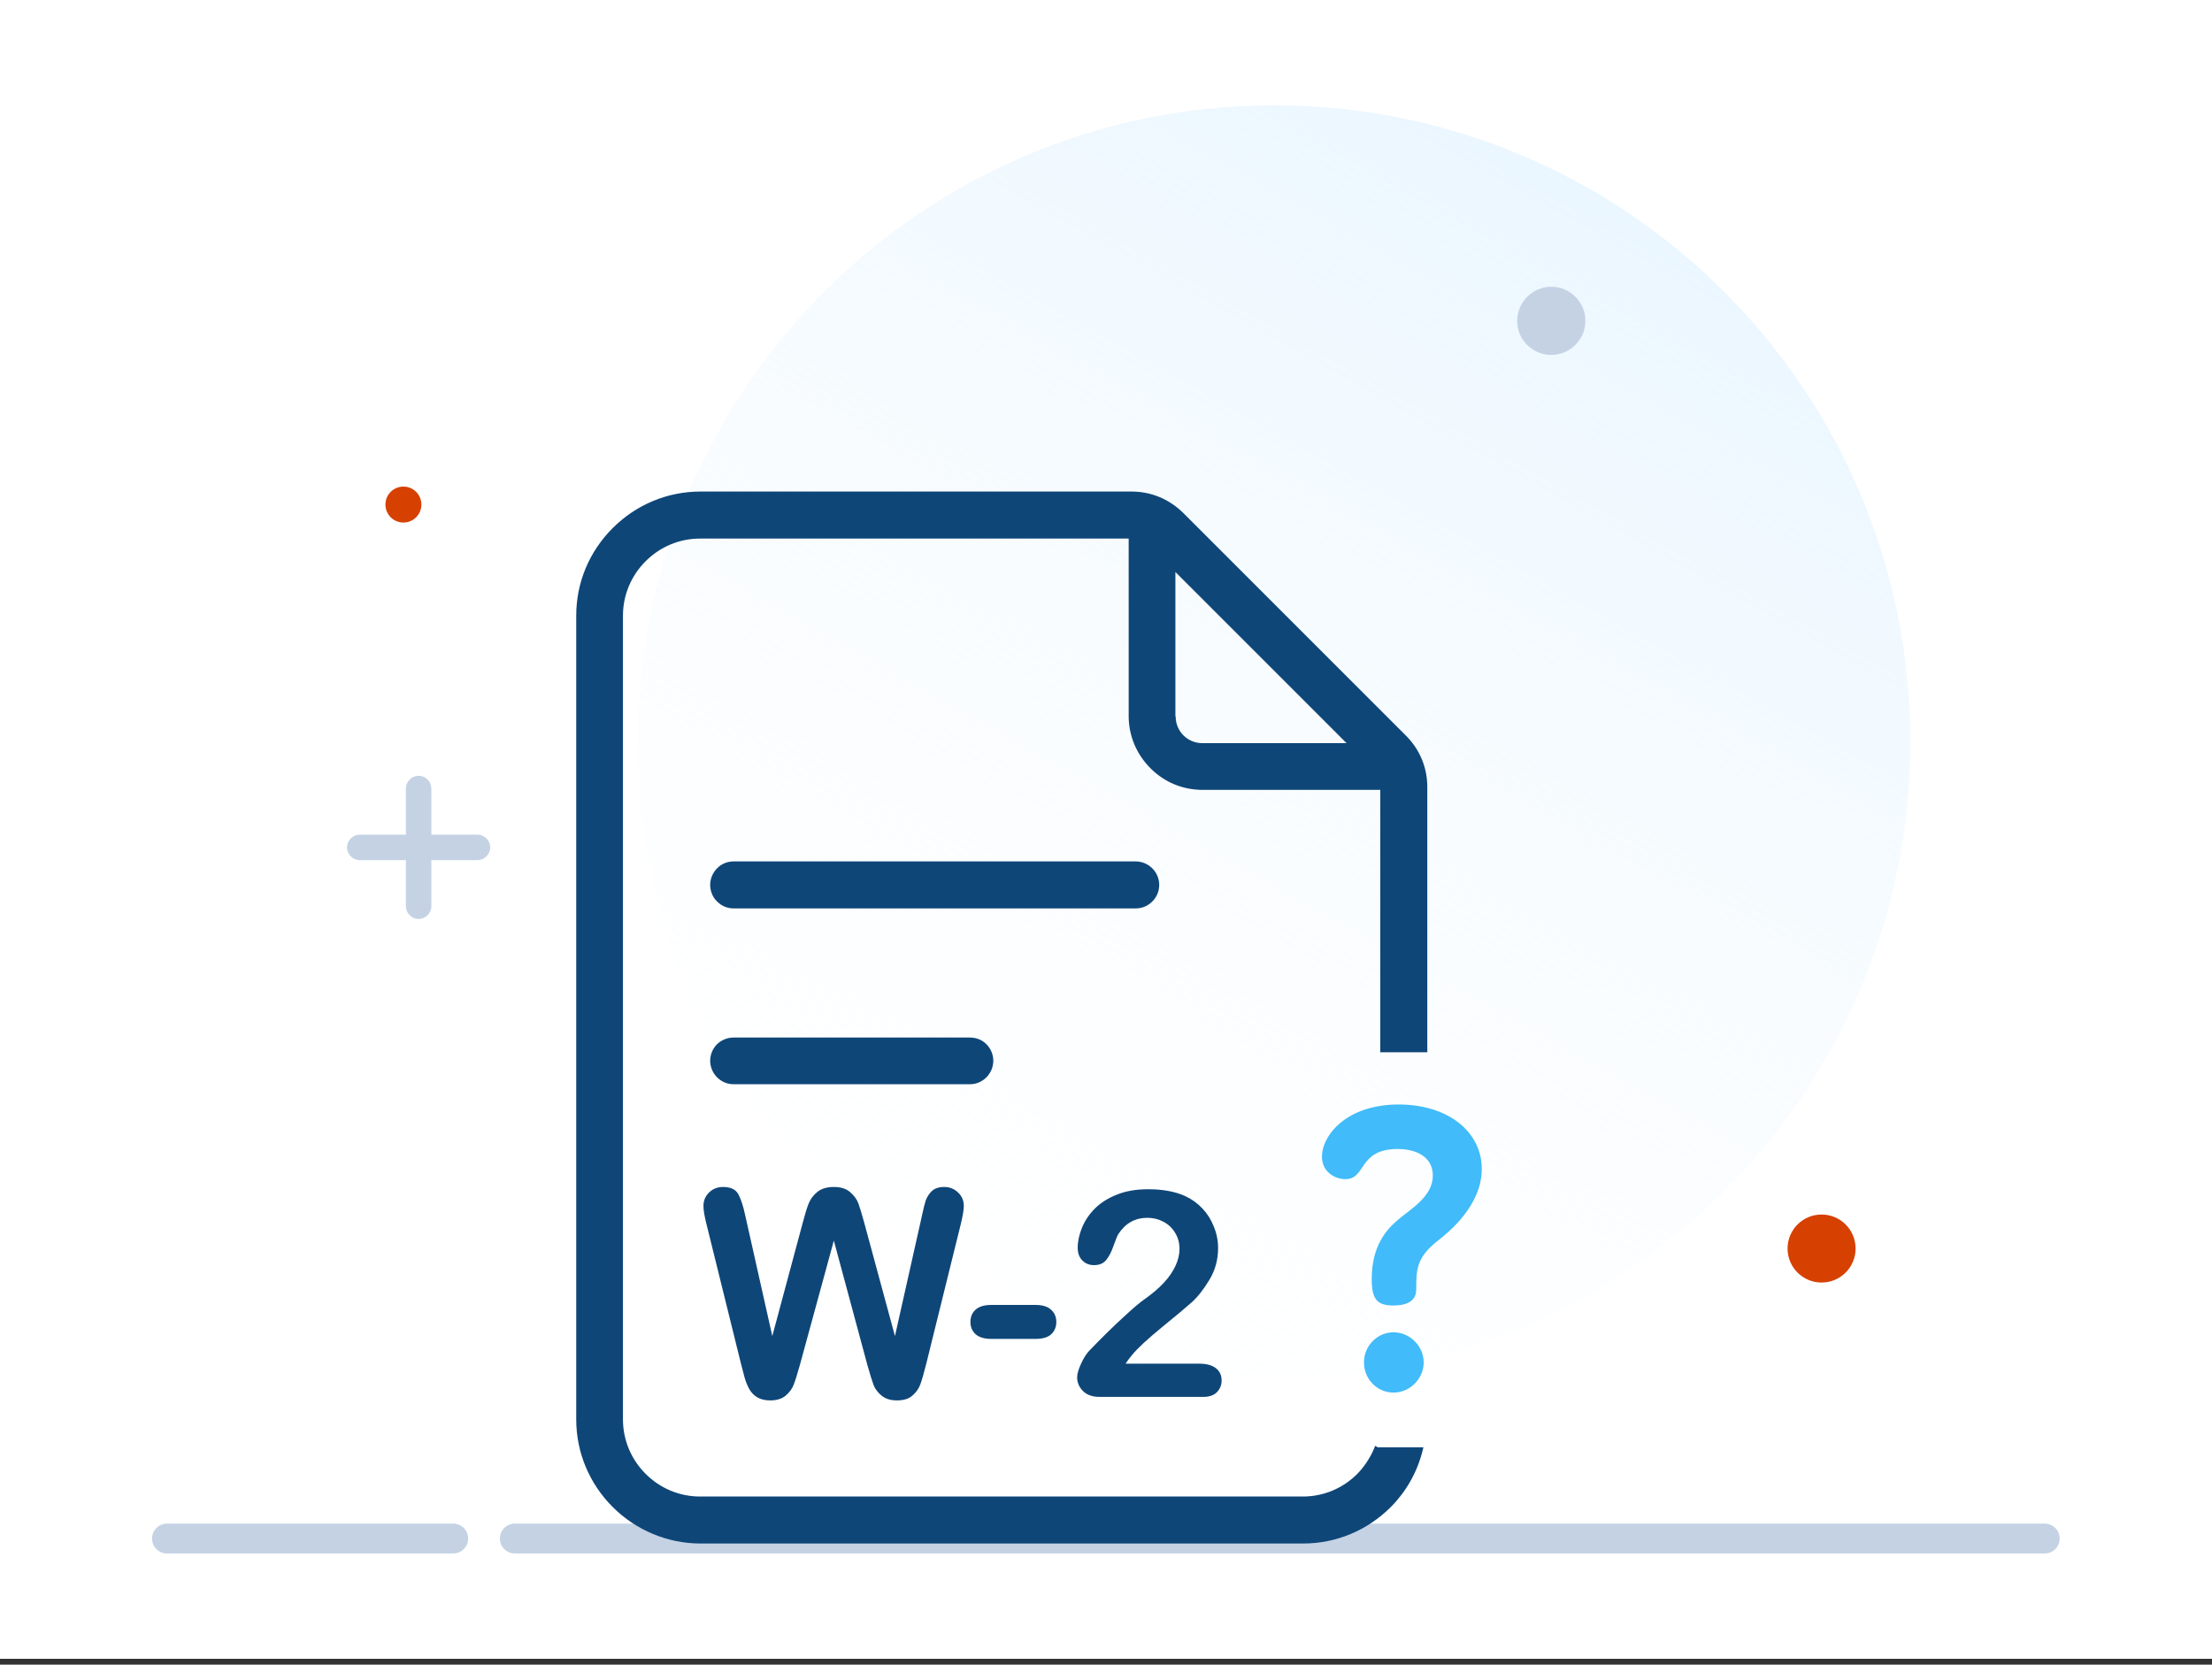
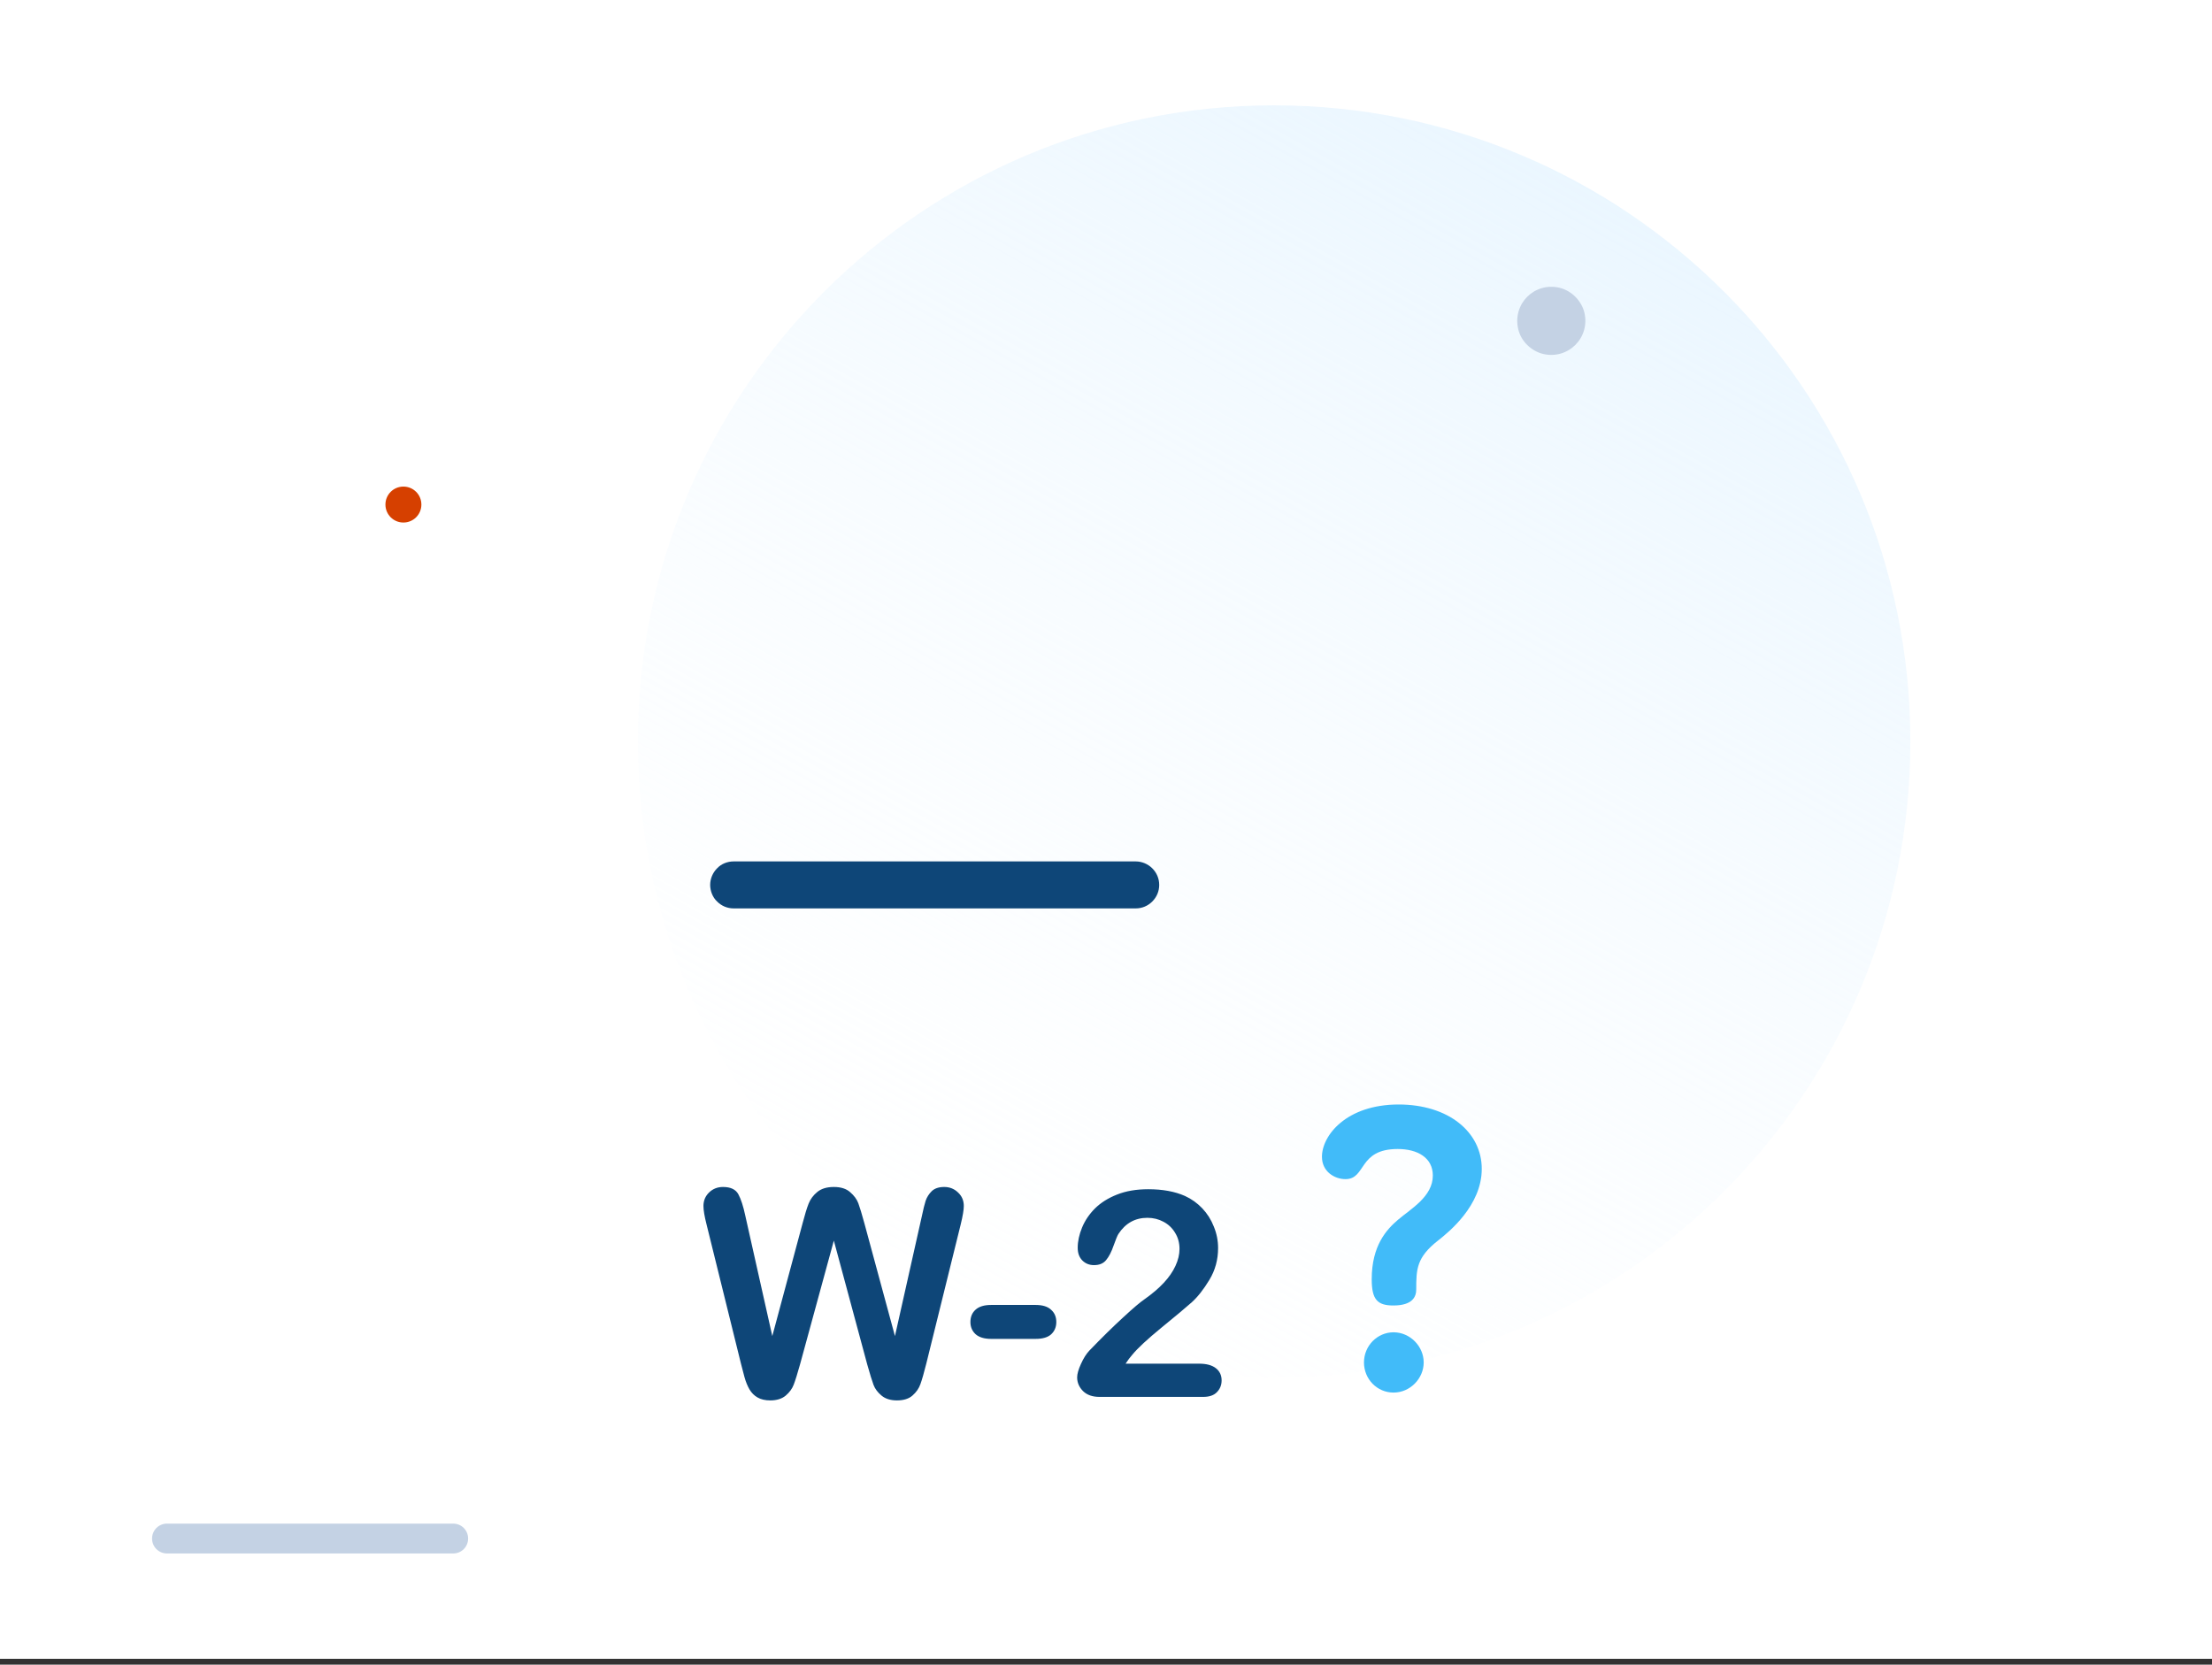
<svg xmlns="http://www.w3.org/2000/svg" width="190" height="143" viewBox="0 0 190 143" fill="none">
  <rect x="0" y="0" width="190" height="143" fill="#333333" stroke="none" />
  <rect width="190" height="142.5" fill="white" />
  <path d="M109.44 118.346C139.626 118.346 164.089 93.884 164.089 63.697C164.089 33.511 139.626 9.049 109.44 9.049C79.254 9.049 54.791 33.511 54.791 63.697C54.791 93.884 79.254 118.346 109.44 118.346Z" fill="url(#paint0_linear_27491_76)" />
  <path d="M38.926 130.886H14.345C13.633 130.886 13.062 131.456 13.062 132.169C13.062 132.881 13.633 133.451 14.345 133.451H38.926C39.639 133.451 40.209 132.881 40.209 132.169C40.209 131.456 39.639 130.886 38.926 130.886Z" fill="#C4D2E4" />
-   <path d="M175.655 130.886H44.222C43.51 130.886 42.94 131.456 42.94 132.169C42.94 132.881 43.51 133.451 44.222 133.451H175.631C176.344 133.451 176.914 132.881 176.914 132.169C176.914 131.456 176.344 130.886 175.631 130.886H175.655Z" fill="#C4D2E4" />
-   <path d="M159.386 107.255C159.386 108.87 158.08 110.176 156.465 110.176C154.85 110.176 153.544 108.87 153.544 107.255C153.544 105.64 154.85 104.334 156.465 104.334C158.08 104.334 159.386 105.64 159.386 107.255Z" fill="#D64000" />
  <path d="M136.088 26.837C136.61 29.022 134.686 30.922 132.525 30.4C131.504 30.139 130.649 29.307 130.411 28.286C129.889 26.101 131.813 24.201 133.974 24.724C134.995 24.985 135.826 25.816 136.088 26.837Z" fill="#C4D2E4" />
  <path d="M36.195 43.344C36.195 44.199 35.506 44.888 34.651 44.888C33.796 44.888 33.107 44.199 33.107 43.344C33.107 42.489 33.796 41.8 34.651 41.8C35.506 41.8 36.195 42.489 36.195 43.344Z" fill="#D64000" />
-   <path d="M41.016 71.701H37.05V67.735C37.05 67.141 36.551 66.643 35.957 66.643C35.364 66.643 34.865 67.141 34.865 67.735V71.701H30.899C30.305 71.701 29.806 72.2 29.806 72.794C29.806 73.388 30.305 73.886 30.899 73.886H34.865V77.853C34.865 78.446 35.364 78.945 35.957 78.945C36.551 78.945 37.05 78.446 37.05 77.853V73.886H41.016C41.61 73.886 42.109 73.388 42.109 72.794C42.109 72.2 41.61 71.701 41.016 71.701Z" fill="#C4D2E4" />
-   <path d="M118.109 124.236L117.99 124.521C117.658 125.281 117.183 125.994 116.589 126.611C115.33 127.87 113.668 128.559 111.91 128.559H60.135C58.378 128.559 56.715 127.87 55.456 126.611C54.198 125.353 53.509 123.69 53.509 121.933V52.891C53.509 51.134 54.198 49.471 55.456 48.212C56.715 46.954 58.378 46.265 60.135 46.265H96.948V61.513C96.948 63.199 97.613 64.79 98.824 66.001C100.035 67.213 101.603 67.854 103.313 67.854H118.56V90.392H122.598V67.616C122.598 65.906 121.933 64.339 120.721 63.151L101.674 44.104C100.463 42.892 98.895 42.227 97.209 42.227H60.159C57.333 42.227 54.649 43.344 52.63 45.362C50.611 47.381 49.495 50.041 49.495 52.891V121.933C49.495 124.759 50.611 127.443 52.63 129.461C54.625 131.456 57.356 132.596 60.159 132.596H111.934C114.76 132.596 117.444 131.48 119.463 129.461C120.745 128.179 121.695 126.54 122.17 124.711L122.265 124.331H118.346L118.085 124.189L118.109 124.236ZM100.961 61.536V49.139L115.663 63.84H103.265C102.006 63.84 100.985 62.819 100.985 61.56L100.961 61.536Z" fill="#0E4678" />
  <path d="M63.019 78.037H97.551C98.097 78.037 98.596 77.824 98.976 77.444C99.356 77.064 99.57 76.565 99.57 76.019C99.57 75.472 99.356 74.974 98.976 74.594C98.596 74.214 98.074 74 97.551 74H63.019C62.472 74 61.95 74.214 61.594 74.594C61.214 74.974 61 75.496 61 76.019C61 76.541 61.214 77.088 61.594 77.444C61.974 77.824 62.472 78.037 63.019 78.037Z" fill="#0E4678" />
-   <path d="M84.726 89.699C84.346 89.319 83.847 89.129 83.301 89.129H63.019C62.472 89.129 61.974 89.342 61.594 89.699C61.214 90.079 61 90.601 61 91.124C61 91.646 61.214 92.169 61.594 92.549C61.974 92.929 62.472 93.142 63.019 93.142H83.301C83.847 93.142 84.346 92.929 84.726 92.549C85.106 92.169 85.32 91.646 85.32 91.124C85.32 90.601 85.106 90.079 84.726 89.699Z" fill="#0E4678" />
  <path d="M74.489 117.206L71.623 106.575L68.72 117.206C68.494 118.012 68.313 118.593 68.176 118.948C68.047 119.294 67.817 119.609 67.486 119.891C67.156 120.165 66.716 120.302 66.168 120.302C65.725 120.302 65.358 120.218 65.067 120.048C64.785 119.887 64.555 119.657 64.378 119.359C64.201 119.053 64.056 118.694 63.943 118.283C63.83 117.863 63.729 117.476 63.64 117.122L60.689 105.184C60.512 104.491 60.423 103.963 60.423 103.6C60.423 103.14 60.585 102.753 60.907 102.439C61.23 102.125 61.629 101.967 62.104 101.967C62.758 101.967 63.197 102.177 63.423 102.596C63.648 103.015 63.846 103.624 64.015 104.422L66.337 114.775L68.938 105.088C69.131 104.346 69.305 103.781 69.458 103.394C69.611 103.007 69.861 102.673 70.208 102.391C70.554 102.108 71.026 101.967 71.623 101.967C72.227 101.967 72.695 102.116 73.026 102.415C73.364 102.705 73.598 103.024 73.727 103.37C73.856 103.717 74.029 104.289 74.247 105.088L76.872 114.775L79.194 104.422C79.307 103.882 79.411 103.459 79.508 103.153C79.613 102.846 79.786 102.572 80.028 102.33C80.278 102.088 80.637 101.967 81.105 101.967C81.572 101.967 81.967 102.125 82.29 102.439C82.621 102.745 82.786 103.132 82.786 103.6C82.786 103.931 82.697 104.459 82.52 105.184L79.569 117.122C79.367 117.928 79.198 118.52 79.061 118.899C78.932 119.27 78.706 119.597 78.383 119.879C78.069 120.161 77.621 120.302 77.041 120.302C76.493 120.302 76.053 120.165 75.723 119.891C75.392 119.617 75.162 119.311 75.033 118.972C74.904 118.625 74.723 118.037 74.489 117.206ZM88.954 115.017H85.132C84.552 115.017 84.108 114.884 83.802 114.618C83.503 114.344 83.354 113.993 83.354 113.566C83.354 113.13 83.499 112.78 83.79 112.514C84.088 112.239 84.535 112.102 85.132 112.102H88.954C89.55 112.102 89.994 112.239 90.284 112.514C90.583 112.78 90.732 113.13 90.732 113.566C90.732 113.993 90.587 114.344 90.296 114.618C90.006 114.884 89.559 115.017 88.954 115.017ZM96.682 117.146H102.995C103.624 117.146 104.104 117.275 104.435 117.533C104.765 117.791 104.931 118.142 104.931 118.585C104.931 118.98 104.797 119.315 104.531 119.589C104.273 119.863 103.878 120 103.346 120H94.445C93.84 120 93.368 119.835 93.03 119.504C92.691 119.165 92.522 118.77 92.522 118.319C92.522 118.029 92.631 117.646 92.848 117.17C93.066 116.686 93.304 116.307 93.562 116.033C94.634 114.92 95.602 113.969 96.465 113.179C97.327 112.381 97.944 111.856 98.315 111.607C98.976 111.139 99.524 110.671 99.96 110.204C100.403 109.728 100.738 109.244 100.964 108.752C101.197 108.252 101.314 107.765 101.314 107.289C101.314 106.773 101.189 106.313 100.939 105.91C100.697 105.499 100.363 105.18 99.936 104.955C99.516 104.729 99.057 104.616 98.557 104.616C97.501 104.616 96.67 105.08 96.065 106.007C95.985 106.128 95.848 106.458 95.654 106.999C95.469 107.539 95.255 107.954 95.013 108.244C94.779 108.535 94.433 108.68 93.973 108.68C93.57 108.68 93.235 108.547 92.969 108.281C92.703 108.014 92.57 107.652 92.57 107.192C92.57 106.636 92.695 106.055 92.945 105.45C93.195 104.846 93.566 104.298 94.058 103.806C94.558 103.314 95.186 102.919 95.944 102.62C96.71 102.314 97.605 102.161 98.629 102.161C99.863 102.161 100.915 102.354 101.786 102.741C102.35 102.999 102.846 103.354 103.274 103.806C103.701 104.257 104.032 104.781 104.265 105.378C104.507 105.967 104.628 106.579 104.628 107.216C104.628 108.216 104.378 109.127 103.878 109.95C103.386 110.764 102.883 111.405 102.367 111.873C101.85 112.332 100.984 113.058 99.766 114.05C98.557 115.041 97.726 115.811 97.275 116.36C97.081 116.577 96.884 116.839 96.682 117.146Z" fill="#0E4678" />
  <path d="M119.7 114.451C118.299 114.451 117.159 115.615 117.159 117.04C117.159 118.465 118.275 119.629 119.7 119.629C121.125 119.629 122.289 118.418 122.289 117.04C122.289 115.663 121.125 114.451 119.7 114.451ZM120.151 94.881C115.615 94.881 113.549 97.565 113.549 99.37C113.549 100.676 114.665 101.294 115.568 101.294C117.373 101.294 116.636 98.705 120.056 98.705C121.743 98.705 123.073 99.441 123.073 100.985C123.073 102.79 121.196 103.835 120.08 104.785C119.106 105.616 117.824 106.994 117.824 109.891C117.824 111.625 118.299 112.148 119.676 112.148C121.315 112.148 121.648 111.411 121.648 110.77C121.648 109.036 121.671 108.015 123.524 106.566C124.426 105.854 127.276 103.574 127.276 100.415C127.276 97.256 124.426 94.881 120.128 94.881H120.151Z" fill="#41BBF9" />
  <defs>
    <linearGradient id="paint0_linear_27491_76" x1="161.571" y1="-29.616" x2="40.137" y2="187.767" gradientUnits="userSpaceOnUse">
      <stop stop-color="#D7EEFF" />
      <stop offset="0.73" stop-color="white" stop-opacity="0" />
    </linearGradient>
  </defs>
</svg>